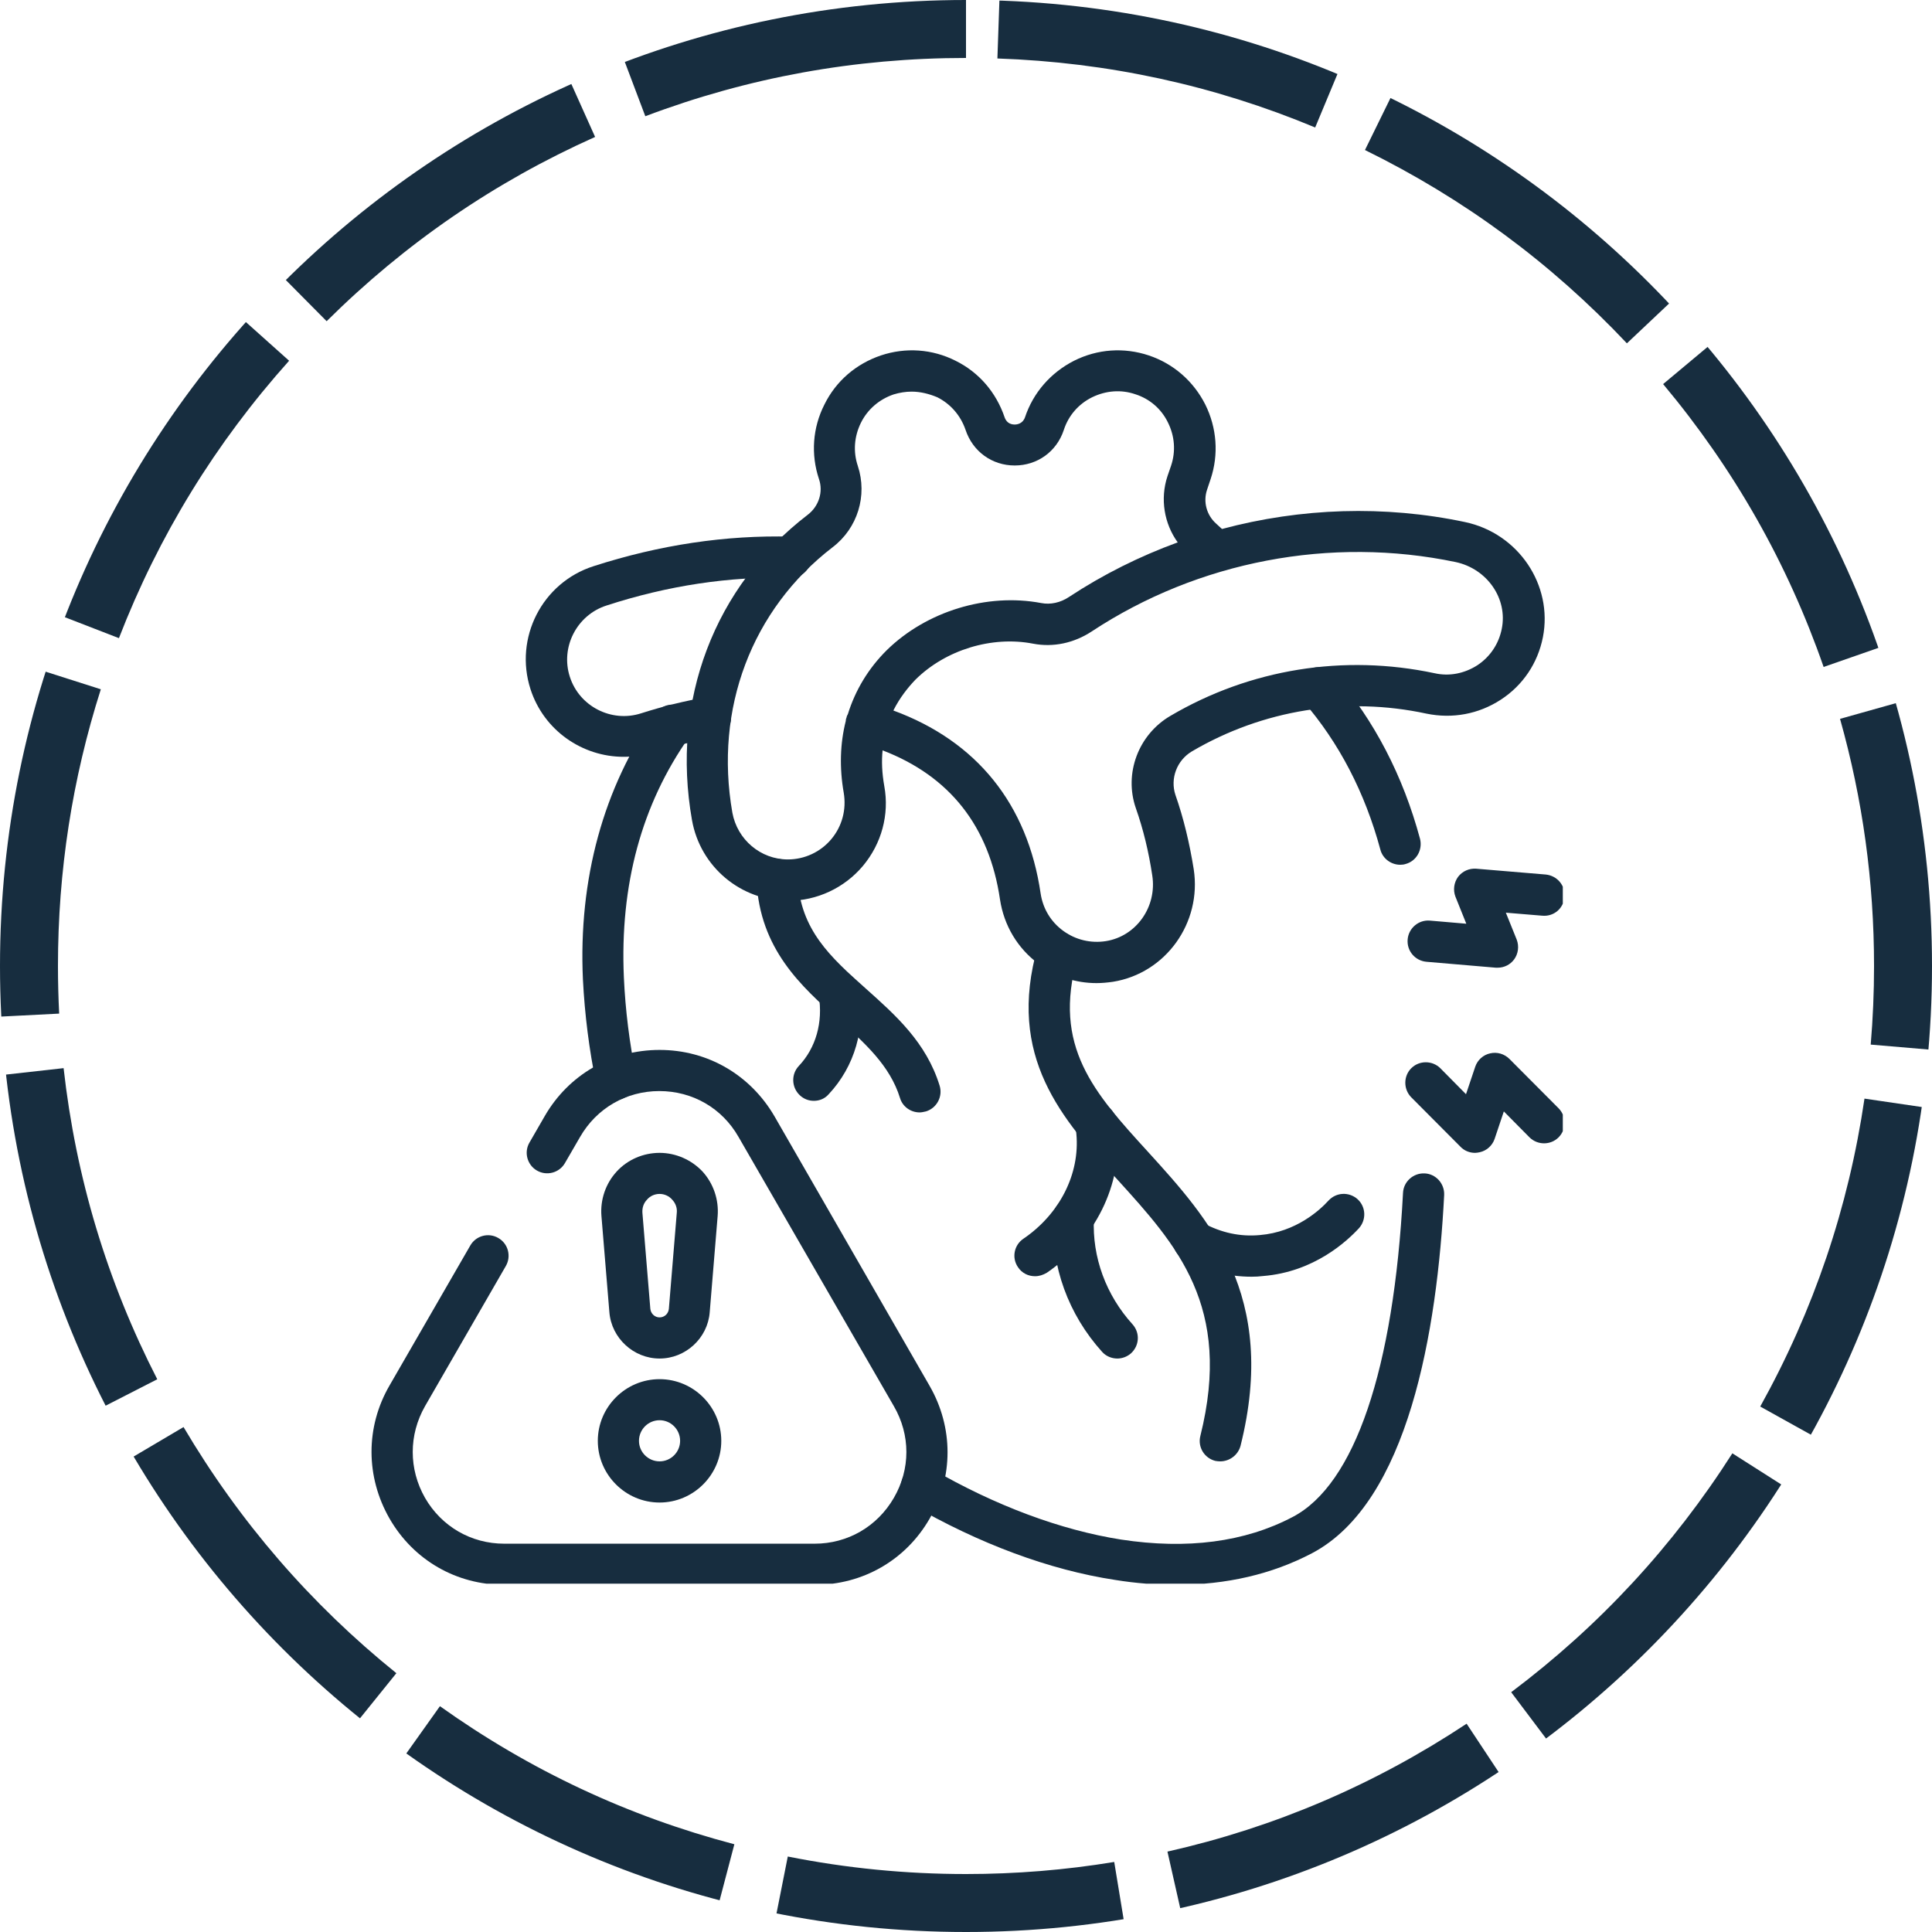
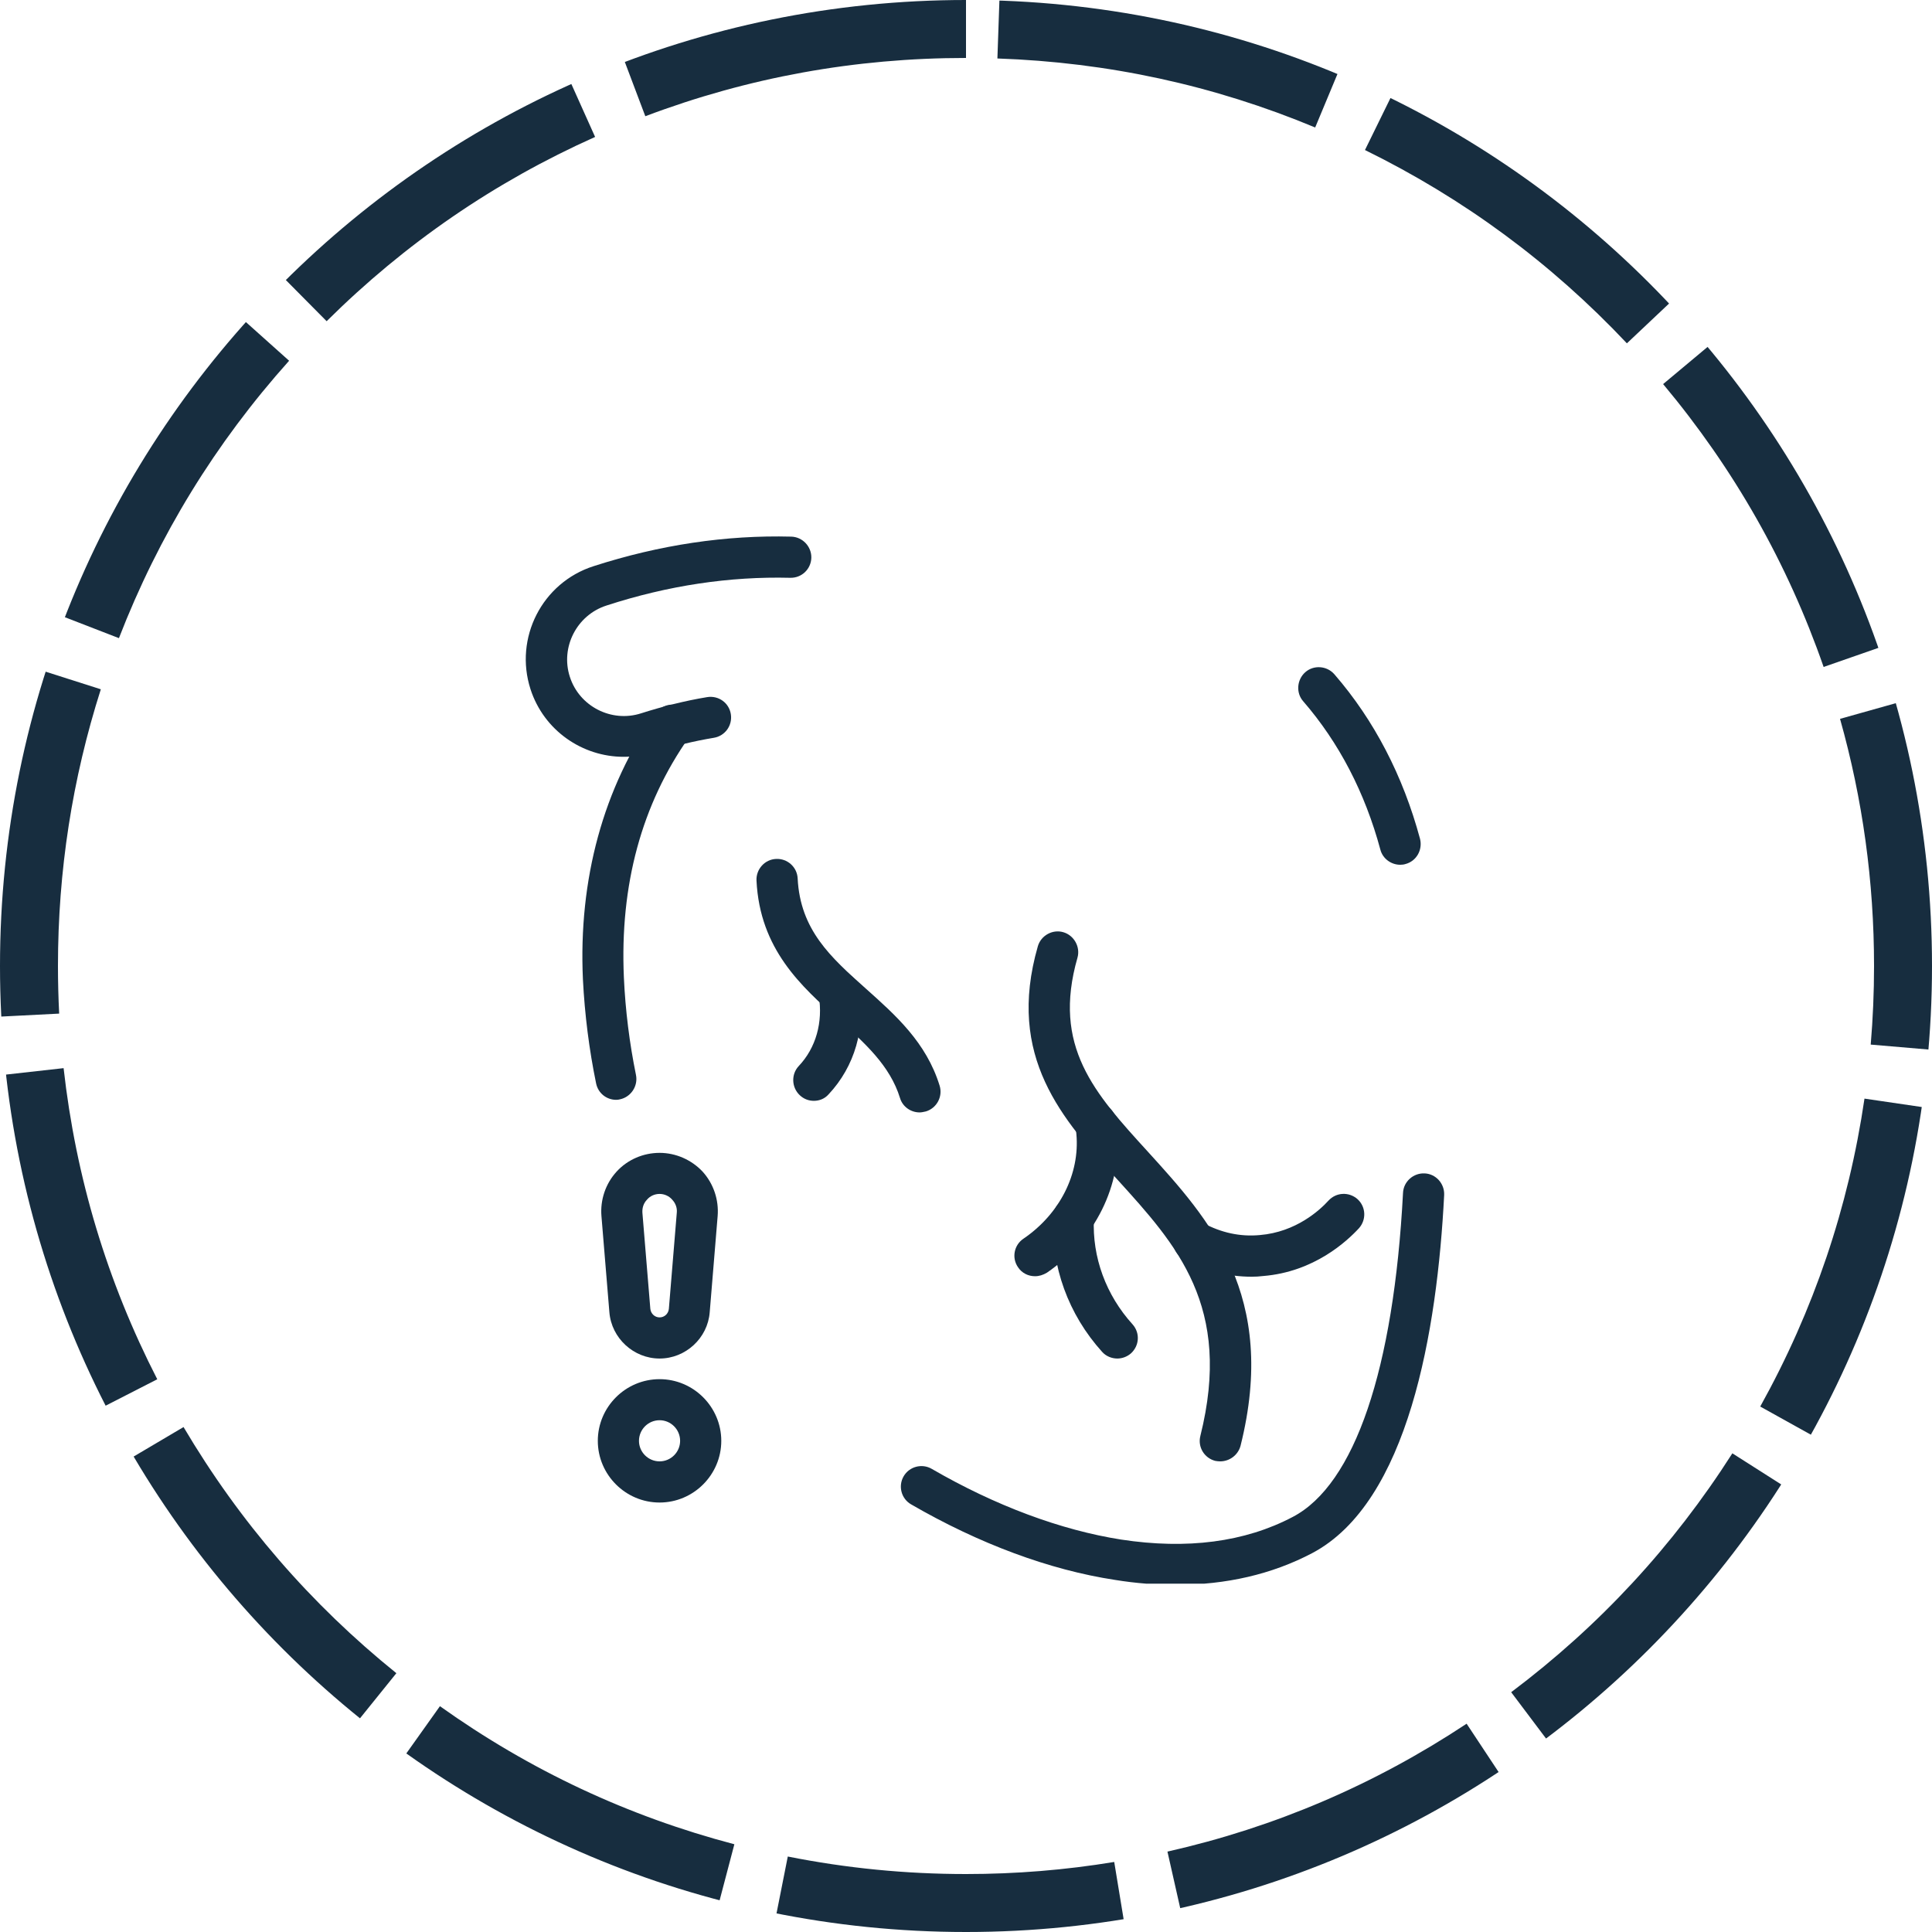
<svg xmlns="http://www.w3.org/2000/svg" width="100" viewBox="0 0 75 75" height="100" preserveAspectRatio="xMidYMid meet">
  <defs>
    <clipPath id="b6f8daca3e">
      <path d="M 37.5 0 C 16.789 0 0 16.789 0 37.5 C 0 58.211 16.789 75 37.5 75 C 58.211 75 75 58.211 75 37.5 C 75 16.789 58.211 0 37.5 0 Z M 37.5 0 " clip-rule="nonzero" />
    </clipPath>
    <clipPath id="5715cd3279">
      <path d="M 26 13.477 L 60 13.477 L 60 39 L 26 39 Z M 26 13.477 " clip-rule="nonzero" />
    </clipPath>
    <clipPath id="88a4997927">
      <path d="M 34 45 L 57 45 L 57 61.477 L 34 61.477 Z M 34 45 " clip-rule="nonzero" />
    </clipPath>
    <clipPath id="5cda4be5d8">
      <path d="M 14.168 40 L 37 40 L 37 61.477 L 14.168 61.477 Z M 14.168 40 " clip-rule="nonzero" />
    </clipPath>
    <clipPath id="499379ab6a">
-       <path d="M 54 33 L 60.668 33 L 60.668 38 L 54 38 Z M 54 33 " clip-rule="nonzero" />
-     </clipPath>
+       </clipPath>
    <clipPath id="1b858e35ad">
-       <path d="M 54 40 L 60.668 40 L 60.668 45 L 54 45 Z M 54 40 " clip-rule="nonzero" />
-     </clipPath>
+       </clipPath>
  </defs>
-   <rect x="-7.5" width="90" fill="#ffffff" y="-7.5" height="90" fill-opacity="1" />
  <rect x="-7.5" width="90" fill="#ffffff" y="-7.5" height="90" fill-opacity="1" />
  <g clip-path="url(#b6f8daca3e)">
    <path fill="#172d3f" d="M 23.102 5.316 C 19.199 7.062 15.727 9.445 12.68 12.469 L 9.512 9.273 C 12.945 5.867 16.863 3.18 21.258 1.207 Z M 11.223 14.004 C 8.363 17.199 6.16 20.789 4.617 24.773 L 0.422 23.148 C 2.16 18.656 4.645 14.609 7.871 11.004 Z M 3.914 26.758 C 2.805 30.234 2.25 33.816 2.25 37.5 C 2.25 38.117 2.266 38.734 2.297 39.348 L -2.195 39.578 C -2.23 38.887 -2.25 38.195 -2.25 37.5 C -2.25 33.348 -1.625 29.309 -0.371 25.391 Z M 2.469 41.465 C 2.945 45.715 4.156 49.742 6.105 53.543 L 2.098 55.594 C -0.098 51.305 -1.465 46.762 -2 41.965 Z M 7.125 55.398 C 9.301 59.078 12.055 62.266 15.387 64.953 L 12.562 68.457 C 8.805 65.426 5.699 61.836 3.25 57.688 Z M 17.078 66.234 C 20.57 68.723 24.379 70.508 28.508 71.594 L 27.363 75.945 C 22.703 74.719 18.406 72.707 14.469 69.902 Z M 30.582 72.07 C 32.855 72.523 35.16 72.75 37.5 72.75 C 39.438 72.75 41.355 72.594 43.254 72.281 L 43.984 76.723 C 41.844 77.074 39.684 77.25 37.5 77.25 C 34.867 77.25 32.266 76.996 29.707 76.484 Z M 45.32 71.879 C 49.488 70.938 53.359 69.281 56.934 66.914 L 59.418 70.668 C 55.387 73.336 51.016 75.203 46.312 76.27 Z M 58.664 65.691 C 62.09 63.117 64.949 60.023 67.25 56.418 L 71.047 58.836 C 68.453 62.902 65.227 66.387 61.371 69.289 Z M 68.332 54.602 C 70.41 50.863 71.758 46.879 72.379 42.648 L 76.828 43.301 C 76.133 48.074 74.609 52.57 72.266 56.789 Z M 72.621 40.551 C 72.707 39.539 72.75 38.523 72.75 37.5 C 72.75 34.227 72.309 31.027 71.43 27.906 L 75.762 26.688 C 76.754 30.207 77.25 33.809 77.25 37.5 C 77.25 38.648 77.203 39.793 77.105 40.934 Z M 70.793 25.891 C 69.391 21.859 67.312 18.199 64.562 14.91 L 68.016 12.023 C 71.113 15.734 73.457 19.863 75.043 24.41 Z M 63.156 13.328 C 60.215 10.207 56.824 7.707 52.988 5.824 L 54.969 1.785 C 59.293 3.906 63.113 6.723 66.43 10.238 Z M 51.055 4.949 C 47.121 3.309 43.008 2.418 38.719 2.27 L 38.875 -2.227 C 43.711 -2.062 48.348 -1.055 52.785 0.797 Z M 37.5 2.25 C 33.191 2.25 29.043 3.004 25.051 4.512 L 23.461 0.301 C 27.965 -1.398 32.645 -2.25 37.5 -2.25 Z M 37.5 2.25 " fill-opacity="1" fill-rule="nonzero" />
  </g>
  <g clip-path="url(#5715cd3279)">
-     <path fill="#172d3f" d="M 42.566 38.164 C 41.766 38.164 40.988 37.914 40.328 37.426 C 39.5 36.816 38.973 35.926 38.82 34.918 C 38.402 32.074 36.867 30.129 34.262 29.129 C 34.219 29.547 34.238 30.008 34.328 30.516 C 34.531 31.625 34.219 32.754 33.5 33.613 C 32.781 34.469 31.715 34.969 30.598 34.969 C 28.758 34.969 27.184 33.652 26.863 31.836 C 26.043 27.203 27.723 22.77 31.355 19.984 C 31.785 19.656 31.965 19.098 31.793 18.598 C 31.473 17.641 31.543 16.609 32.004 15.703 C 32.453 14.793 33.23 14.125 34.199 13.797 C 35.16 13.477 36.188 13.547 37.094 14.004 C 38.004 14.453 38.672 15.234 39 16.203 C 39.09 16.461 39.301 16.48 39.391 16.48 C 39.48 16.48 39.699 16.453 39.789 16.203 C 40.109 15.242 40.789 14.465 41.695 14.004 C 42.605 13.547 43.633 13.477 44.594 13.797 C 45.551 14.117 46.328 14.793 46.789 15.703 C 47.238 16.609 47.316 17.641 46.996 18.598 L 46.859 19.008 C 46.699 19.477 46.84 19.996 47.207 20.324 C 47.289 20.395 47.355 20.465 47.438 20.535 C 50.5 19.715 53.746 19.605 56.871 20.266 C 58.945 20.703 60.293 22.711 59.895 24.738 C 59.695 25.746 59.117 26.605 58.258 27.164 C 57.398 27.723 56.383 27.91 55.375 27.703 C 52.258 27.031 49.023 27.551 46.27 29.168 C 45.68 29.52 45.422 30.227 45.629 30.855 C 45.949 31.766 46.18 32.742 46.34 33.742 C 46.66 35.828 45.25 37.785 43.203 38.113 C 42.977 38.145 42.773 38.164 42.566 38.164 Z M 34.68 27.582 C 37.914 28.77 39.891 31.215 40.398 34.691 C 40.488 35.277 40.797 35.789 41.277 36.137 C 41.758 36.488 42.348 36.625 42.926 36.535 C 44.113 36.348 44.922 35.199 44.73 33.98 C 44.594 33.074 44.383 32.195 44.094 31.375 C 43.625 30.027 44.191 28.52 45.43 27.793 C 48.535 25.965 52.168 25.387 55.684 26.133 C 56.262 26.266 56.852 26.145 57.352 25.824 C 57.848 25.496 58.18 24.996 58.297 24.418 C 58.539 23.238 57.73 22.082 56.512 21.82 C 51.668 20.805 46.52 21.781 42.375 24.516 C 41.688 24.965 40.887 25.137 40.109 24.988 C 38.504 24.676 36.707 25.227 35.539 26.383 C 35.25 26.684 34.93 27.082 34.68 27.582 Z M 35.387 15.203 C 35.16 15.203 34.918 15.242 34.688 15.312 C 34.129 15.504 33.68 15.891 33.422 16.41 C 33.16 16.941 33.113 17.531 33.301 18.09 C 33.68 19.238 33.293 20.504 32.324 21.242 C 29.18 23.66 27.723 27.512 28.43 31.547 C 28.621 32.594 29.527 33.363 30.586 33.363 C 31.234 33.363 31.855 33.074 32.273 32.574 C 32.691 32.074 32.863 31.426 32.754 30.777 C 32.582 29.797 32.613 28.859 32.832 27.992 C 32.832 27.941 32.844 27.891 32.863 27.852 C 32.871 27.801 32.891 27.762 32.914 27.723 C 33.203 26.793 33.711 25.945 34.43 25.234 C 35.969 23.73 38.312 23.012 40.418 23.41 C 40.777 23.48 41.168 23.398 41.508 23.168 C 42.824 22.301 44.242 21.594 45.719 21.055 C 45.191 20.324 45.031 19.367 45.32 18.488 L 45.461 18.078 C 45.648 17.52 45.602 16.93 45.34 16.402 C 45.082 15.871 44.633 15.484 44.074 15.305 C 43.516 15.113 42.926 15.164 42.395 15.422 C 41.867 15.684 41.477 16.133 41.297 16.691 C 41.02 17.531 40.27 18.07 39.391 18.07 C 38.512 18.07 37.766 17.531 37.484 16.691 C 37.293 16.133 36.906 15.684 36.387 15.422 C 36.059 15.285 35.727 15.203 35.387 15.203 Z M 35.387 15.203 " fill-opacity="1" fill-rule="nonzero" />
-   </g>
+     </g>
  <path fill="#172d3f" d="M 24.207 29.379 C 22.609 29.379 21.113 28.359 20.594 26.754 C 19.953 24.766 21.043 22.621 23.039 21.98 C 25.605 21.152 28.18 20.766 30.715 20.832 C 31.156 20.844 31.504 21.215 31.496 21.652 C 31.484 22.09 31.125 22.441 30.676 22.43 C 28.328 22.371 25.926 22.73 23.539 23.508 C 22.391 23.879 21.75 25.125 22.121 26.273 C 22.488 27.422 23.738 28.062 24.887 27.691 C 25.734 27.422 26.594 27.203 27.453 27.062 C 27.891 26.992 28.301 27.281 28.371 27.723 C 28.441 28.16 28.148 28.57 27.711 28.641 C 26.934 28.77 26.145 28.961 25.375 29.211 C 24.984 29.32 24.598 29.379 24.207 29.379 Z M 24.207 29.379 " fill-opacity="1" fill-rule="nonzero" />
  <path fill="#172d3f" d="M 23.918 42.695 C 23.547 42.695 23.219 42.438 23.141 42.059 C 22.871 40.75 22.699 39.391 22.629 38.023 C 22.449 34.129 23.43 30.566 25.453 27.691 C 25.703 27.332 26.203 27.242 26.562 27.504 C 26.922 27.75 27.012 28.25 26.754 28.609 C 24.906 31.227 24.059 34.359 24.219 37.945 C 24.277 39.23 24.438 40.5 24.688 41.727 C 24.777 42.156 24.496 42.586 24.066 42.676 C 24.027 42.688 23.969 42.695 23.918 42.695 Z M 23.918 42.695 " fill-opacity="1" fill-rule="nonzero" />
  <path fill="#172d3f" d="M 54.355 33.57 C 54.004 33.57 53.676 33.332 53.586 32.984 C 52.988 30.766 51.98 28.828 50.59 27.223 C 50.301 26.895 50.344 26.383 50.672 26.094 C 51 25.805 51.512 25.844 51.801 26.176 C 53.348 27.961 54.465 30.117 55.125 32.562 C 55.234 32.992 54.984 33.434 54.555 33.543 C 54.496 33.562 54.426 33.57 54.355 33.57 Z M 54.355 33.57 " fill-opacity="1" fill-rule="nonzero" />
  <g clip-path="url(#88a4997927)">
    <path fill="#172d3f" d="M 45.648 61.523 C 44.891 61.523 44.102 61.465 43.285 61.332 C 40.738 60.945 38.004 59.926 35.367 58.398 C 34.988 58.18 34.859 57.691 35.078 57.312 C 35.297 56.93 35.789 56.801 36.168 57.02 C 38.633 58.449 41.18 59.398 43.523 59.766 C 46.078 60.156 48.324 59.867 50.184 58.887 C 52.59 57.629 54.105 53.156 54.465 46.309 C 54.484 45.871 54.863 45.531 55.305 45.551 C 55.742 45.57 56.082 45.949 56.062 46.391 C 55.793 51.652 54.676 58.328 50.93 60.297 C 49.375 61.113 47.605 61.523 45.648 61.523 Z M 45.648 61.523 " fill-opacity="1" fill-rule="nonzero" />
  </g>
  <path fill="#172d3f" d="M 47.367 56.73 C 47.309 56.73 47.238 56.723 47.176 56.711 C 46.75 56.602 46.488 56.172 46.598 55.742 C 47.855 50.711 45.68 48.328 43.375 45.789 C 41.246 43.453 39.051 41.039 40.289 36.734 C 40.41 36.316 40.859 36.066 41.277 36.188 C 41.695 36.309 41.945 36.758 41.828 37.176 C 40.84 40.621 42.477 42.426 44.562 44.711 C 46.93 47.316 49.625 50.273 48.156 56.133 C 48.055 56.492 47.727 56.73 47.367 56.73 Z M 47.367 56.73 " fill-opacity="1" fill-rule="nonzero" />
  <path fill="#172d3f" d="M 48.586 49.562 C 47.676 49.562 46.797 49.336 45.961 48.887 C 45.57 48.676 45.422 48.195 45.629 47.809 C 45.84 47.418 46.32 47.27 46.707 47.477 C 47.406 47.855 48.145 48.016 48.906 47.945 C 50.32 47.828 51.242 46.969 51.57 46.609 C 51.871 46.281 52.367 46.258 52.699 46.551 C 53.027 46.848 53.047 47.348 52.758 47.676 C 52.297 48.176 51.02 49.375 49.035 49.535 C 48.883 49.555 48.734 49.562 48.586 49.562 Z M 48.586 49.562 " fill-opacity="1" fill-rule="nonzero" />
  <path fill="#172d3f" d="M 40.18 49.543 C 39.922 49.543 39.672 49.426 39.52 49.195 C 39.27 48.836 39.359 48.336 39.73 48.086 C 41.137 47.129 41.926 45.57 41.785 44.023 C 41.777 43.922 41.766 43.832 41.746 43.734 C 41.676 43.293 41.965 42.887 42.406 42.816 C 42.844 42.746 43.254 43.035 43.324 43.473 C 43.344 43.605 43.363 43.742 43.375 43.883 C 43.562 46 42.516 48.117 40.641 49.406 C 40.488 49.496 40.34 49.543 40.18 49.543 Z M 40.18 49.543 " fill-opacity="1" fill-rule="nonzero" />
  <path fill="#172d3f" d="M 43.375 52.738 C 43.156 52.738 42.934 52.648 42.785 52.48 C 41.469 51.023 40.797 49.156 40.879 47.238 C 40.898 46.797 41.27 46.461 41.707 46.48 C 42.145 46.5 42.484 46.867 42.465 47.309 C 42.395 48.805 42.934 50.273 43.965 51.41 C 44.262 51.742 44.234 52.238 43.902 52.539 C 43.754 52.668 43.562 52.738 43.375 52.738 Z M 43.375 52.738 " fill-opacity="1" fill-rule="nonzero" />
  <path fill="#172d3f" d="M 31.594 42.734 C 31.395 42.734 31.203 42.664 31.047 42.516 C 30.727 42.215 30.707 41.707 31.004 41.387 C 31.676 40.68 31.953 39.68 31.785 38.652 C 31.715 38.215 32.004 37.805 32.434 37.734 C 32.871 37.664 33.281 37.953 33.352 38.383 C 33.609 39.91 33.184 41.398 32.164 42.484 C 32.012 42.656 31.805 42.734 31.594 42.734 Z M 31.594 42.734 " fill-opacity="1" fill-rule="nonzero" />
  <path fill="#172d3f" d="M 35.699 43.184 C 35.359 43.184 35.039 42.965 34.938 42.625 C 34.551 41.367 33.57 40.488 32.543 39.57 C 31.113 38.293 29.496 36.855 29.367 34.18 C 29.348 33.742 29.688 33.363 30.125 33.344 C 30.566 33.32 30.945 33.66 30.965 34.102 C 31.066 36.098 32.242 37.156 33.609 38.375 C 34.758 39.402 35.957 40.461 36.477 42.148 C 36.605 42.566 36.367 43.016 35.945 43.145 C 35.855 43.164 35.777 43.184 35.699 43.184 Z M 35.699 43.184 " fill-opacity="1" fill-rule="nonzero" />
  <g clip-path="url(#5cda4be5d8)">
-     <path fill="#172d3f" d="M 31.633 61.523 L 19.574 61.523 C 17.719 61.523 16.051 60.566 15.121 58.949 C 14.195 57.332 14.184 55.402 15.121 53.785 L 18.258 48.348 C 18.477 47.969 18.965 47.836 19.344 48.059 C 19.727 48.277 19.855 48.766 19.637 49.145 L 16.5 54.586 C 15.863 55.703 15.863 57.031 16.5 58.148 C 17.141 59.258 18.289 59.926 19.574 59.926 L 31.625 59.926 C 32.902 59.926 34.051 59.266 34.699 58.148 C 35.348 57.031 35.348 55.703 34.699 54.586 L 28.668 44.133 C 28.031 43.016 26.883 42.355 25.594 42.355 C 24.309 42.355 23.16 43.023 22.52 44.133 L 21.93 45.152 C 21.711 45.531 21.223 45.66 20.844 45.441 C 20.465 45.223 20.332 44.73 20.555 44.352 L 21.141 43.336 C 22.07 41.719 23.738 40.758 25.605 40.758 C 27.473 40.758 29.129 41.727 30.066 43.336 L 36.086 53.797 C 37.016 55.414 37.016 57.34 36.086 58.957 C 35.16 60.566 33.492 61.523 31.633 61.523 Z M 31.633 61.523 " fill-opacity="1" fill-rule="nonzero" />
-   </g>
+     </g>
  <path fill="#172d3f" d="M 25.605 58.328 C 24.285 58.328 23.207 57.25 23.207 55.934 C 23.207 54.617 24.285 53.539 25.605 53.539 C 26.922 53.539 28 54.617 28 55.934 C 28 57.25 26.922 58.328 25.605 58.328 Z M 25.605 55.133 C 25.164 55.133 24.805 55.492 24.805 55.934 C 24.805 56.371 25.164 56.73 25.605 56.73 C 26.043 56.73 26.402 56.371 26.402 55.934 C 26.402 55.492 26.043 55.133 25.605 55.133 Z M 25.605 55.133 " fill-opacity="1" fill-rule="nonzero" />
  <path fill="#172d3f" d="M 25.605 52.738 C 24.598 52.738 23.738 51.949 23.656 50.941 L 23.348 47.207 C 23.297 46.578 23.508 45.949 23.938 45.48 C 24.367 45.012 24.977 44.754 25.605 44.754 C 26.234 44.754 26.844 45.023 27.273 45.48 C 27.699 45.949 27.91 46.578 27.859 47.207 L 27.551 50.941 C 27.473 51.949 26.613 52.738 25.605 52.738 Z M 25.605 46.348 C 25.414 46.348 25.234 46.43 25.117 46.57 C 24.984 46.707 24.926 46.887 24.938 47.078 L 25.246 50.812 C 25.266 50.992 25.414 51.141 25.605 51.141 C 25.793 51.141 25.945 51 25.965 50.812 L 26.273 47.078 C 26.293 46.887 26.223 46.707 26.094 46.57 C 25.973 46.43 25.793 46.348 25.605 46.348 Z M 25.605 46.348 " fill-opacity="1" fill-rule="nonzero" />
  <g clip-path="url(#499379ab6a)">
    <path fill="#172d3f" d="M 58.137 37.566 C 58.117 37.566 58.09 37.566 58.07 37.566 L 55.375 37.336 C 54.934 37.297 54.605 36.914 54.645 36.465 C 54.684 36.027 55.074 35.699 55.512 35.738 L 56.922 35.859 L 56.5 34.809 C 56.402 34.551 56.441 34.262 56.602 34.039 C 56.77 33.82 57.031 33.703 57.309 33.723 L 60.004 33.949 C 60.445 33.992 60.773 34.371 60.734 34.82 C 60.695 35.27 60.316 35.59 59.867 35.547 L 58.457 35.43 L 58.879 36.477 C 58.977 36.734 58.938 37.027 58.777 37.246 C 58.629 37.445 58.398 37.566 58.137 37.566 Z M 58.137 37.566 " fill-opacity="1" fill-rule="nonzero" />
  </g>
  <g clip-path="url(#1b858e35ad)">
    <path fill="#172d3f" d="M 57.262 44.754 C 57.051 44.754 56.84 44.672 56.691 44.512 L 54.785 42.598 C 54.477 42.285 54.477 41.777 54.785 41.469 C 55.094 41.16 55.602 41.16 55.914 41.469 L 56.91 42.477 L 57.27 41.406 C 57.359 41.148 57.578 40.949 57.848 40.891 C 58.117 40.828 58.398 40.91 58.598 41.109 L 60.504 43.023 C 60.812 43.336 60.812 43.844 60.504 44.152 C 60.195 44.461 59.688 44.461 59.375 44.152 L 58.379 43.145 L 58.02 44.215 C 57.93 44.473 57.711 44.672 57.441 44.73 C 57.379 44.742 57.32 44.754 57.262 44.754 Z M 57.262 44.754 " fill-opacity="1" fill-rule="nonzero" />
  </g>
</svg>